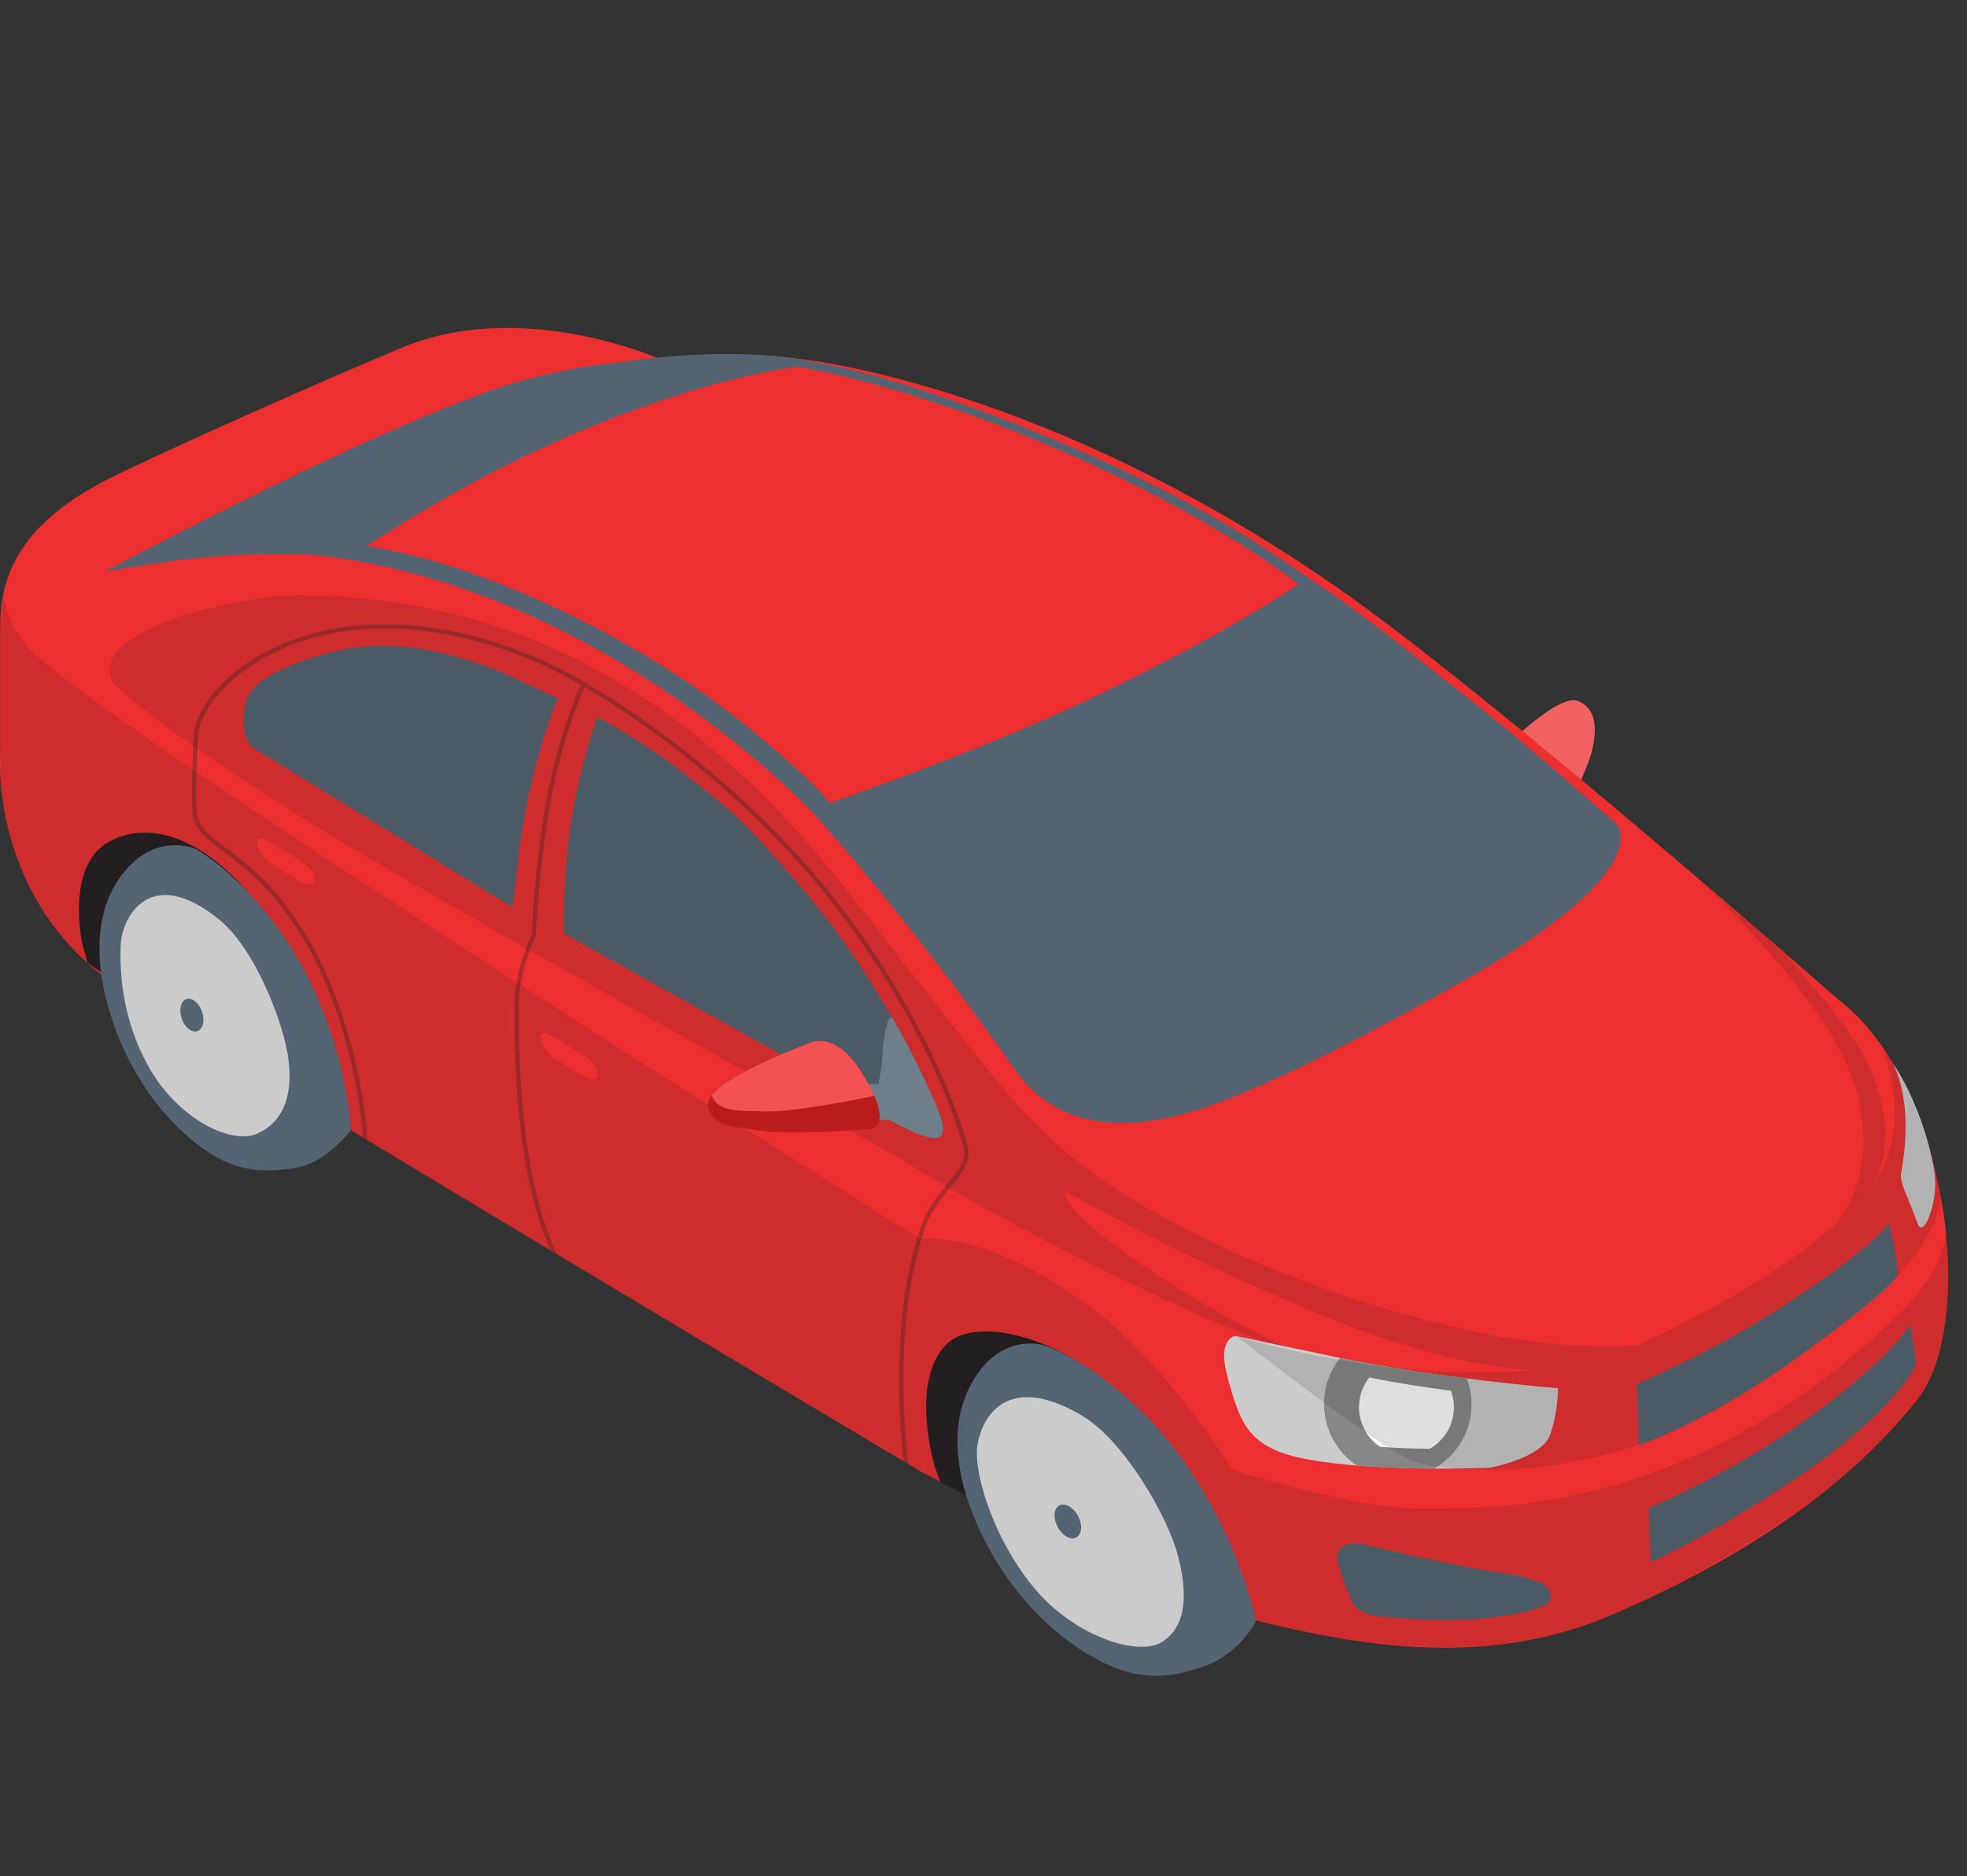
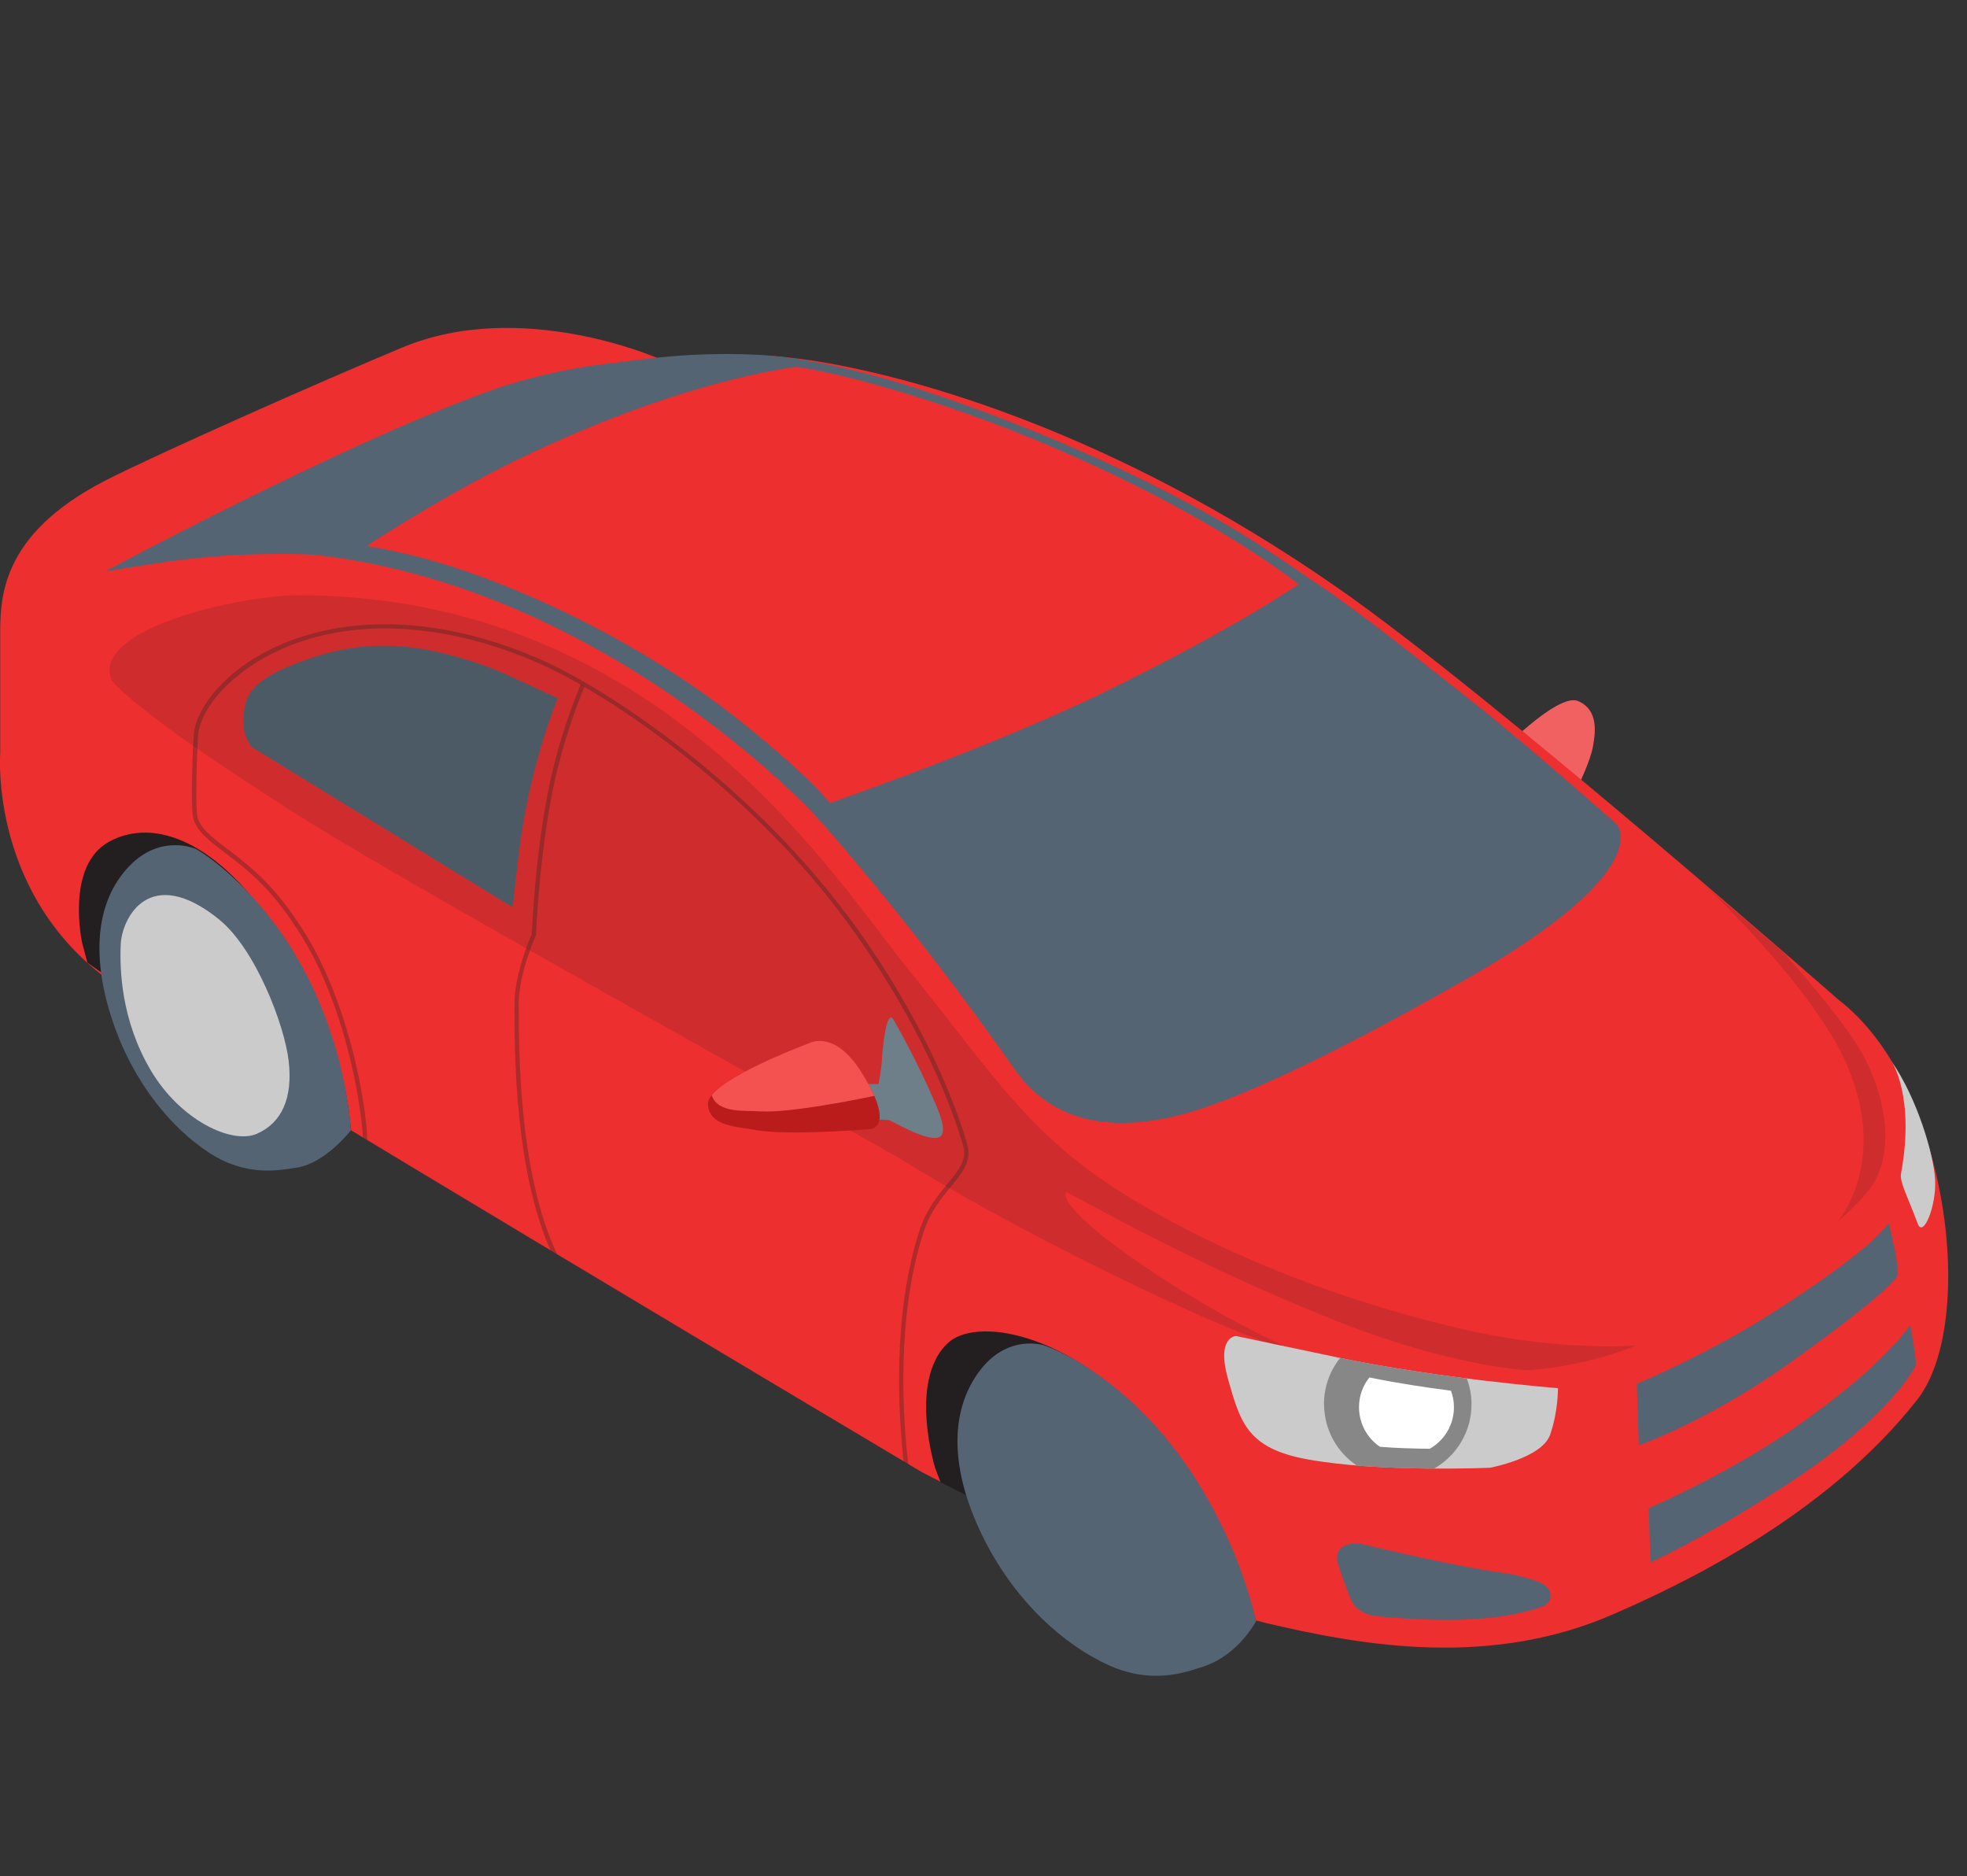
<svg xmlns="http://www.w3.org/2000/svg" width="108" height="103" viewBox="0 0 108 103" fill="none">
  <rect x="0" y="0" width="108" height="103" fill="#333333" stroke="none" />
  <mask id="mask0_2363_1294" style="mask-type:alpha" maskUnits="userSpaceOnUse" x="0" y="0" width="108" height="103">
    <rect width="108" height="103" fill="#D9D9D9" />
  </mask>
  <g mask="url(#mask0_2363_1294)">
</g>
  <g clip-path="url(#clip0_2363_1294)">
    <path d="M82.009 41.644C82.009 41.644 85.491 37.975 86.656 38.49C87.821 38.999 87.583 40.325 87.452 41.035C87.151 42.587 85.047 46.206 85.047 46.206C85.047 46.206 83.712 46.08 82.623 44.221C81.533 42.354 82.015 41.644 82.015 41.644H82.009Z" fill="#F26161" />
    <path d="M100.943 54.884C100.943 54.884 81.896 38.145 73.427 32.257C60.856 23.511 50.096 20.79 45.674 19.973C40.844 19.081 38.214 19.652 37.7 19.684C36.698 19.741 36.115 19.665 36.115 19.665C36.115 19.665 28.618 16.36 22.11 19.068C17.619 20.934 8.431 25.019 5.769 26.388C-0.107 29.411 0.012 33.005 0.012 34.984V41.349C0.012 41.349 -0.62 49.31 6.357 54.086C10.924 57.209 50.634 80.828 50.634 80.828C50.634 80.828 64.145 87.84 69.519 89.103C74.912 90.379 81.839 91.554 88.56 88.626C92.212 87.036 100.204 83.291 105.265 76.844C108.603 72.591 106.969 59.489 100.937 54.877L100.943 54.884Z" fill="#ED2F2F" />
    <path d="M71.824 31.723C71.824 31.723 68.292 34.268 60.6 38.013C53.892 41.274 44.49 44.46 44.49 44.46C44.49 44.46 49.689 50.115 55.715 58.71C58.182 62.229 62.116 61.858 64.603 61.255C68.567 60.3 75.445 56.631 80.474 53.772C91.11 47.721 88.767 45.251 88.767 45.251C88.767 45.251 84.026 41.035 80.931 38.585C76.372 34.978 73.628 32.854 71.824 31.717V31.723Z" fill="#546472" />
-     <path d="M51.587 61.155C50.039 57.335 47.127 52.082 42.774 47.319C41.427 45.842 40.757 44.856 36.861 41.94C35.577 40.979 34.174 40.118 32.808 39.383C32.545 39.898 31.593 43.184 31.299 45.509C31.005 47.822 30.948 49.499 30.942 51.24L50.998 62.405C50.998 62.405 52.238 62.745 51.593 61.149L51.587 61.155Z" fill="#546472" />
    <path d="M28.737 45.151C29.276 41.984 30.284 39.062 30.641 38.346C28.192 37.196 27.178 36.712 26.063 36.36C24.002 35.7 21.033 34.883 17.431 36.014C13.623 37.215 13.504 38.226 13.385 39.181C13.229 40.444 13.861 41.035 13.861 41.035L28.142 49.807C28.261 48.971 28.424 46.992 28.737 45.151Z" fill="#546472" />
    <path d="M15.17 30.41C18.515 30.41 19.097 30.649 19.097 30.649C19.097 30.649 23.82 27.45 28.443 25.22C37.331 20.922 43.394 20.092 45.198 19.967C44.672 19.967 43.306 19.332 38.784 19.451C36.454 19.514 34.33 19.86 33.184 19.986C33.184 19.986 30.052 20.306 26.72 21.519C18.509 24.51 5.775 31.371 5.775 31.371C9.226 30.774 11.844 30.416 15.177 30.416L15.17 30.41Z" fill="#546472" />
    <path d="M103.868 58.283C103.868 58.283 105.158 60.193 104.376 64.435C104.294 64.887 104.764 65.748 105.296 67.18C105.597 67.985 106.33 66.194 106.248 64.761C106.167 63.329 105.252 60.281 103.868 58.283Z" fill="#CBCBCB" />
    <path d="M85.535 76.21C85.535 76.21 79.021 75.688 73.44 74.52L67.866 73.345C67.866 73.345 66.757 73.364 67.434 75.739C68.11 78.114 68.505 79.521 71.799 80.118C75.783 80.841 81.808 80.577 81.808 80.577C81.808 80.577 84.658 80.049 85.109 78.767C85.56 77.486 85.541 76.21 85.541 76.21H85.535Z" fill="#CBCBCB" />
    <path d="M103.687 67.149C103.505 67.419 102.615 68.701 97.191 72.151C93.652 74.4 89.869 75.971 89.869 75.971L89.982 79.345C89.982 79.345 93.803 78.02 98.325 74.784C104.137 70.636 104.188 70.008 104.188 70.008C104.188 70.008 104.219 69.499 104.037 68.632C103.881 67.865 103.712 67.093 103.68 67.143L103.687 67.149Z" fill="#546472" />
    <path d="M104.877 72.734C104.877 72.734 103.574 74.896 98.413 78.465C94.843 80.934 90.521 82.8 90.521 82.8L90.627 85.766C90.627 85.766 93.171 84.673 97.849 81.669C103.167 78.245 104.852 75.631 105.178 74.971C105.272 74.776 104.877 72.734 104.877 72.734Z" fill="#546472" />
    <path d="M74.806 84.768C74.806 84.768 79.096 85.823 81.827 86.244C82.879 86.408 83.349 86.445 84.47 86.841C85.341 87.149 85.284 87.972 84.727 88.18C81.552 89.348 76.992 88.833 75.726 88.739C74.367 88.638 74.142 87.721 74.142 87.721C74.142 87.721 73.847 87.049 73.49 85.936C73.183 84.988 73.854 84.623 74.806 84.774V84.768Z" fill="#546472" />
    <path d="M72.701 77.159C72.726 78.535 73.434 79.741 74.499 80.458C75.964 80.577 77.474 80.621 78.733 80.627C79.985 79.917 80.825 78.56 80.793 77.014C80.787 76.543 80.693 76.097 80.537 75.676C78.432 75.406 75.933 75.035 73.584 74.545C73.014 75.261 72.676 76.166 72.695 77.159H72.701Z" fill="#878787" />
    <path d="M74.618 77.303C74.636 78.189 75.088 78.968 75.77 79.427C76.716 79.502 77.687 79.527 78.501 79.534C79.309 79.075 79.848 78.202 79.829 77.209C79.829 76.907 79.766 76.618 79.666 76.348C78.313 76.172 76.704 75.933 75.188 75.619C74.818 76.078 74.605 76.668 74.618 77.303Z" fill="white" />
    <path d="M45.16 45.176C45.16 45.176 39.285 38.585 29.808 34.111C21.716 30.291 15.603 30.291 13.861 30.291C12.12 30.291 5.769 31.365 5.769 31.365L9.577 29.933C9.577 29.933 15.647 28.619 23.263 30.649C27.247 31.711 34.688 34.708 41.114 39.961C46.682 44.516 45.874 44.856 45.874 44.856L45.16 45.176Z" fill="#546472" />
    <path d="M71.762 32.439C71.762 32.439 66.882 28.26 56.529 24.019C50.459 21.531 44.76 20.142 43.081 20.079C41.402 20.017 40.701 20.142 40.701 20.142L43.795 19.727C43.795 19.727 45.555 19.929 48.618 20.802C52.608 21.939 61.176 25.043 68.135 29.278C69.889 30.346 71.824 31.723 71.824 31.723L71.768 32.439H71.762Z" fill="#546472" />
    <g style="mix-blend-mode:multiply" opacity="0.15">
-       <path d="M88.567 88.632C92.218 87.042 101.488 82.223 105.271 76.851C106.656 74.878 107.313 71.346 106.869 67.457C106.7 69.568 105.403 71.07 103.843 72.553C92.813 83.021 82.184 82.82 78.138 82.82C74.092 82.82 67.665 80.671 67.665 80.671C67.665 80.671 64.07 74.978 60.287 72.075C54.217 67.419 50.528 68.016 50.528 68.016C50.528 68.016 4.466 39.181 1.435 35.424C0.426 34.174 0.395 33.401 0.188 32.86C0.113 33.275 0.032 34.632 0.032 34.99V41.356C0.032 41.356 -0.601 49.317 6.376 54.092C7.855 55.097 12.997 58.252 19.279 62.047C32.452 70.008 50.647 80.834 50.647 80.834C50.647 80.834 63.6 87.734 68.974 89.003C74.367 90.278 81.852 91.567 88.573 88.632H88.567Z" fill="#231F20" />
-     </g>
+       </g>
    <g style="mix-blend-mode:multiply" opacity="0.15">
-       <path d="M103.336 57.448C104.063 59.289 104.608 62.6 102.848 64.994C102.816 65.032 102.791 65.07 102.76 65.107C100.975 67.457 97.223 70.373 90.665 73.508C88.961 74.325 87.076 74.815 85.141 75.085C84.671 75.148 84.195 75.205 83.725 75.242C75.952 75.896 67.872 73.338 67.872 73.338C67.872 73.338 75.864 79.578 77.499 80.187C78.771 80.665 80.913 80.665 80.913 80.665C80.913 80.665 84.802 81.023 89.995 79.314C95.237 77.586 102.328 71.988 104.157 70.077C105.56 68.62 106.336 67.162 106.587 65.635C106.03 62.675 104.933 59.722 103.336 57.441V57.448Z" fill="#231F20" />
-     </g>
+       </g>
    <path d="M18.891 59.552C18.296 56.844 17.625 54.764 15.126 50.994C11.982 46.25 8.506 44.836 5.994 46.206C3.576 47.525 4.51 51.76 4.51 51.76L4.798 52.847C6.733 54.23 14.694 59.879 19.273 62.04C19.179 61.223 19.116 60.532 18.897 59.545L18.891 59.552Z" fill="#231F20" />
    <path d="M10.792 46.621C10.792 46.621 8.85 45.716 7.09 47.557C5.174 49.561 5.042 52.684 6.195 56.09C7.347 59.495 9.439 61.946 11.475 63.278C13.51 64.61 15.277 64.258 16.317 64.095C17.882 63.844 19.267 62.053 19.267 62.053C19.267 62.053 18.985 55.317 14.456 49.926C12.427 47.507 10.792 46.627 10.792 46.627V46.621Z" fill="#546472" />
    <path d="M12.045 50.491C14.005 52.074 15.628 56.253 15.853 58.27C16.079 60.287 15.471 61.644 14.106 62.241C12.74 62.838 9.909 61.518 8.274 58.754C6.646 55.995 6.571 53.212 6.627 51.873C6.683 50.384 8.218 47.387 12.051 50.491H12.045Z" fill="#CBCBCB" />
-     <path d="M11.092 55.53C11.262 56.014 11.149 56.492 10.842 56.605C10.535 56.712 10.147 56.41 9.978 55.926C9.808 55.442 9.921 54.965 10.228 54.852C10.535 54.745 10.923 55.046 11.092 55.53Z" fill="#546472" />
    <path d="M68.097 86.263C67.039 83.486 66.005 81.381 62.761 77.768C58.677 73.225 53.541 72.195 51.962 73.803C49.889 75.914 51.349 80.596 51.349 80.596L51.643 81.375C53.91 82.537 63.763 87.419 68.955 88.996C68.724 88.142 68.473 87.275 68.091 86.257L68.097 86.263Z" fill="#231F20" />
    <path d="M57.361 73.866C57.361 73.866 55.282 73.15 53.697 75.381C51.975 77.812 52.326 81.149 54.073 84.58C55.827 88.01 58.433 90.285 60.806 91.385C63.18 92.484 65.003 91.843 66.074 91.491C68.01 90.85 68.962 89.003 68.962 89.003C68.962 89.003 67.534 81.752 61.884 76.738C59.347 74.489 57.361 73.873 57.361 73.873V73.866Z" fill="#546472" />
-     <path d="M59.416 77.724C61.74 79.094 64.12 83.279 64.671 85.384C65.229 87.489 65.153 89.299 63.801 90.14C62.448 90.989 58.865 89.763 56.704 87.087C54.543 84.41 53.647 81.256 53.635 79.817C53.622 78.378 54.862 75.022 59.416 77.718V77.724Z" fill="#CBCBCB" />
    <path d="M59.191 83.222C59.447 83.712 59.404 84.234 59.09 84.403C58.783 84.567 58.32 84.303 58.069 83.819C57.813 83.335 57.856 82.808 58.17 82.644C58.477 82.481 58.94 82.745 59.191 83.228V83.222Z" fill="#546472" />
    <g opacity="0.31">
      <path d="M46.444 50.158C41.746 43.856 35.157 39.031 30.942 36.812C29.451 36.027 24.171 33.545 18.571 34.475C13.504 35.311 10.848 38.415 10.648 40.25C10.585 40.828 10.466 44.089 10.592 44.818C10.717 45.578 11.531 46.194 12.183 46.684C13.886 47.966 15.039 48.927 16.617 51.484C17.97 53.671 19.104 56.938 19.655 60.218C19.855 61.425 19.912 62.084 19.924 62.443C20.006 62.493 20.081 62.537 20.162 62.581C20.162 62.223 20.119 61.532 19.893 60.181C19.336 56.869 18.189 53.577 16.824 51.359C15.227 48.77 14.005 47.752 12.333 46.489C11.713 46.024 10.942 45.446 10.83 44.774C10.711 44.064 10.83 40.784 10.892 40.268C11.093 38.44 13.893 35.48 18.622 34.701C24.146 33.784 29.376 36.241 30.848 37.02C35.044 39.225 41.596 44.032 46.269 50.297C51.486 57.297 52.902 62.971 52.914 63.027C53.059 63.731 52.608 64.284 52.025 64.987C51.511 65.616 50.866 66.395 50.503 67.507C48.968 72.182 49.338 77.737 49.614 80.225C49.708 80.281 49.789 80.332 49.87 80.376C49.589 78.013 49.169 72.333 50.728 67.582C51.079 66.514 51.681 65.785 52.213 65.138C52.808 64.422 53.315 63.8 53.146 62.977C53.134 62.92 51.712 57.202 46.463 50.158H46.444Z" fill="#231F20" />
    </g>
    <g opacity="0.31">
      <path d="M28.48 55.123C28.48 53.42 29.414 51.371 29.42 51.352L29.433 51.308C29.433 51.264 29.602 46.979 30.385 43.209C30.873 40.859 31.612 38.855 32.094 37.68L31.882 37.579C31.387 38.767 30.641 40.79 30.153 43.165C29.395 46.803 29.213 50.931 29.201 51.283C29.094 51.522 28.249 53.451 28.249 55.129V55.411C28.224 61.167 28.888 65.616 30.228 68.638C30.347 68.713 30.472 68.783 30.591 68.858C29.169 65.861 28.462 61.343 28.487 55.411V55.123H28.48Z" fill="#231F20" />
    </g>
    <g style="mix-blend-mode:multiply" opacity="0.15">
      <path d="M89.876 73.859C89.876 73.859 85.911 74.224 80.593 73.03C70.903 70.856 62.899 66.765 59.028 63.661C55.602 60.909 53.666 57.906 49.682 52.973C45.699 48.047 36.122 32.678 16.36 32.678C13.266 32.678 4.955 34.5 6.126 37.334C6.126 37.334 7.197 39.005 16.956 45.119C23.319 49.103 48.543 63.046 49.808 63.837C56.472 68.016 68.799 73.866 70.396 73.866C70.515 73.866 67.853 72.747 64.264 70.46C59.203 67.237 58.251 65.747 58.552 65.446C58.608 65.383 65.028 69.216 73.609 72.609C79.403 74.896 83.6 75.242 83.957 75.217C87.226 74.997 89.876 73.853 89.876 73.853V73.859Z" fill="#231F20" />
    </g>
    <g style="mix-blend-mode:multiply" opacity="0.15">
      <path d="M101.538 56.712C100.404 55.148 99.07 53.57 97.893 52.263C96.703 51.239 95.231 49.983 93.615 48.606C94.36 49.316 99.621 54.394 101.375 58.39C103.755 63.806 100.899 67.067 100.899 67.067C100.899 67.067 102.283 65.886 102.841 65C104.125 62.958 103.505 59.445 101.532 56.718L101.538 56.712Z" fill="#231F20" />
    </g>
    <path d="M32.802 59.012C32.815 59.439 32.176 59.175 31.844 58.968L30.485 58.126C29.959 57.755 29.758 57.309 29.702 57.052C29.558 56.392 30.297 56.838 30.629 57.039L31.938 57.868C32.27 58.076 32.784 58.472 32.802 58.811V58.999V59.012Z" fill="#ED2F2F" />
    <path d="M17.25 48.336C17.263 48.764 16.624 48.5 16.285 48.292L14.926 47.45C14.4 47.08 14.2 46.633 14.143 46.376C13.999 45.716 14.738 46.162 15.07 46.363L16.38 47.193C16.711 47.4 17.225 47.796 17.244 48.135V48.324L17.25 48.336Z" fill="#ED2F2F" />
    <path d="M46.206 59.496L48.236 59.515C48.236 59.515 48.38 58.798 48.417 58.264C48.474 57.246 48.705 55.342 49.069 55.996C49.438 56.649 50.403 58.352 51.386 60.646C52.225 62.606 51.624 62.694 50.434 62.26C49.914 62.072 48.824 61.488 48.824 61.488L45.968 61.368L46.2 59.496H46.206Z" fill="#6E7F89" />
    <path d="M44.427 57.265C44.427 57.265 38.872 59.313 38.872 60.589C38.872 61.864 40.619 61.864 41.408 62.022C43.15 62.373 47.816 61.984 47.816 61.984C47.816 61.984 49.2 61.864 47.283 58.842C45.793 56.492 44.427 57.271 44.427 57.271V57.265Z" fill="#BA1C1C" />
    <path d="M47.283 58.836C45.793 56.486 44.427 57.266 44.427 57.266C44.427 57.266 40.074 58.874 39.078 60.124C39.398 61.149 40.976 60.954 41.734 61.01C43.375 61.123 47.421 60.288 48.004 60.162C47.847 59.798 47.615 59.364 47.283 58.836Z" fill="#F45151" />
  </g>
  <defs>
    <clipPath id="clip0_2363_1294">
      <rect width="107" height="74" fill="white" transform="translate(0 18)" />
    </clipPath>
  </defs>
</svg>